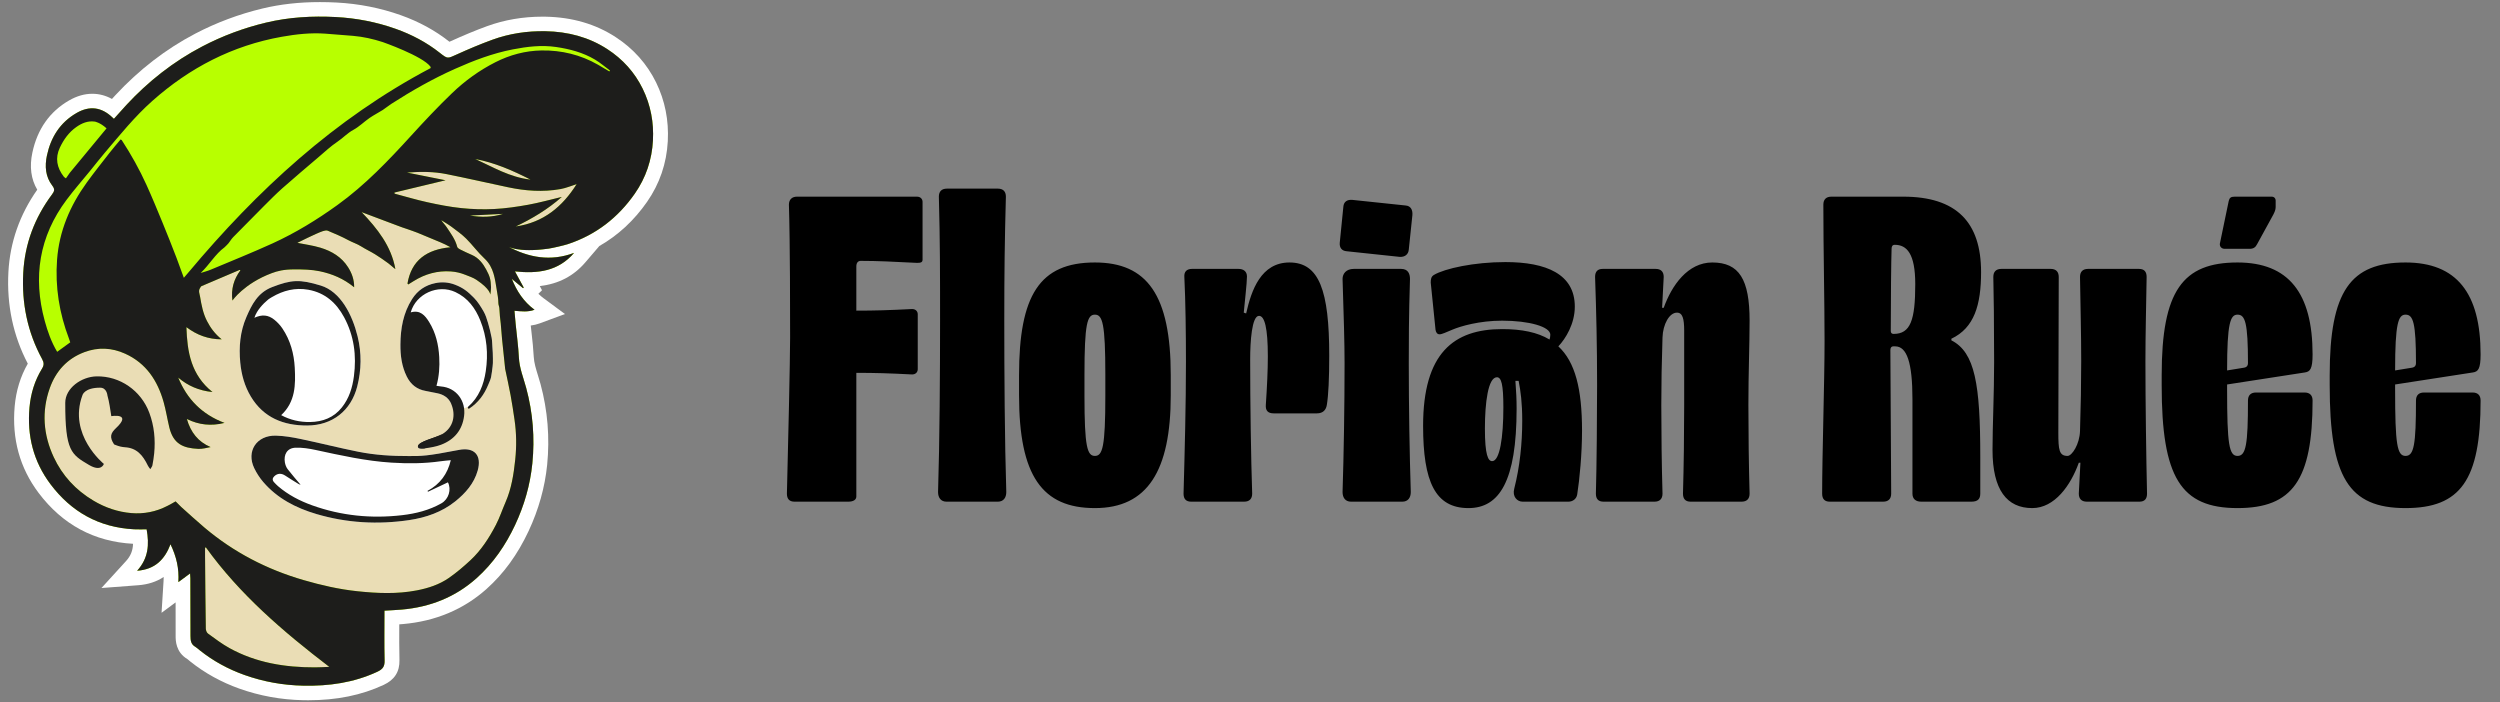
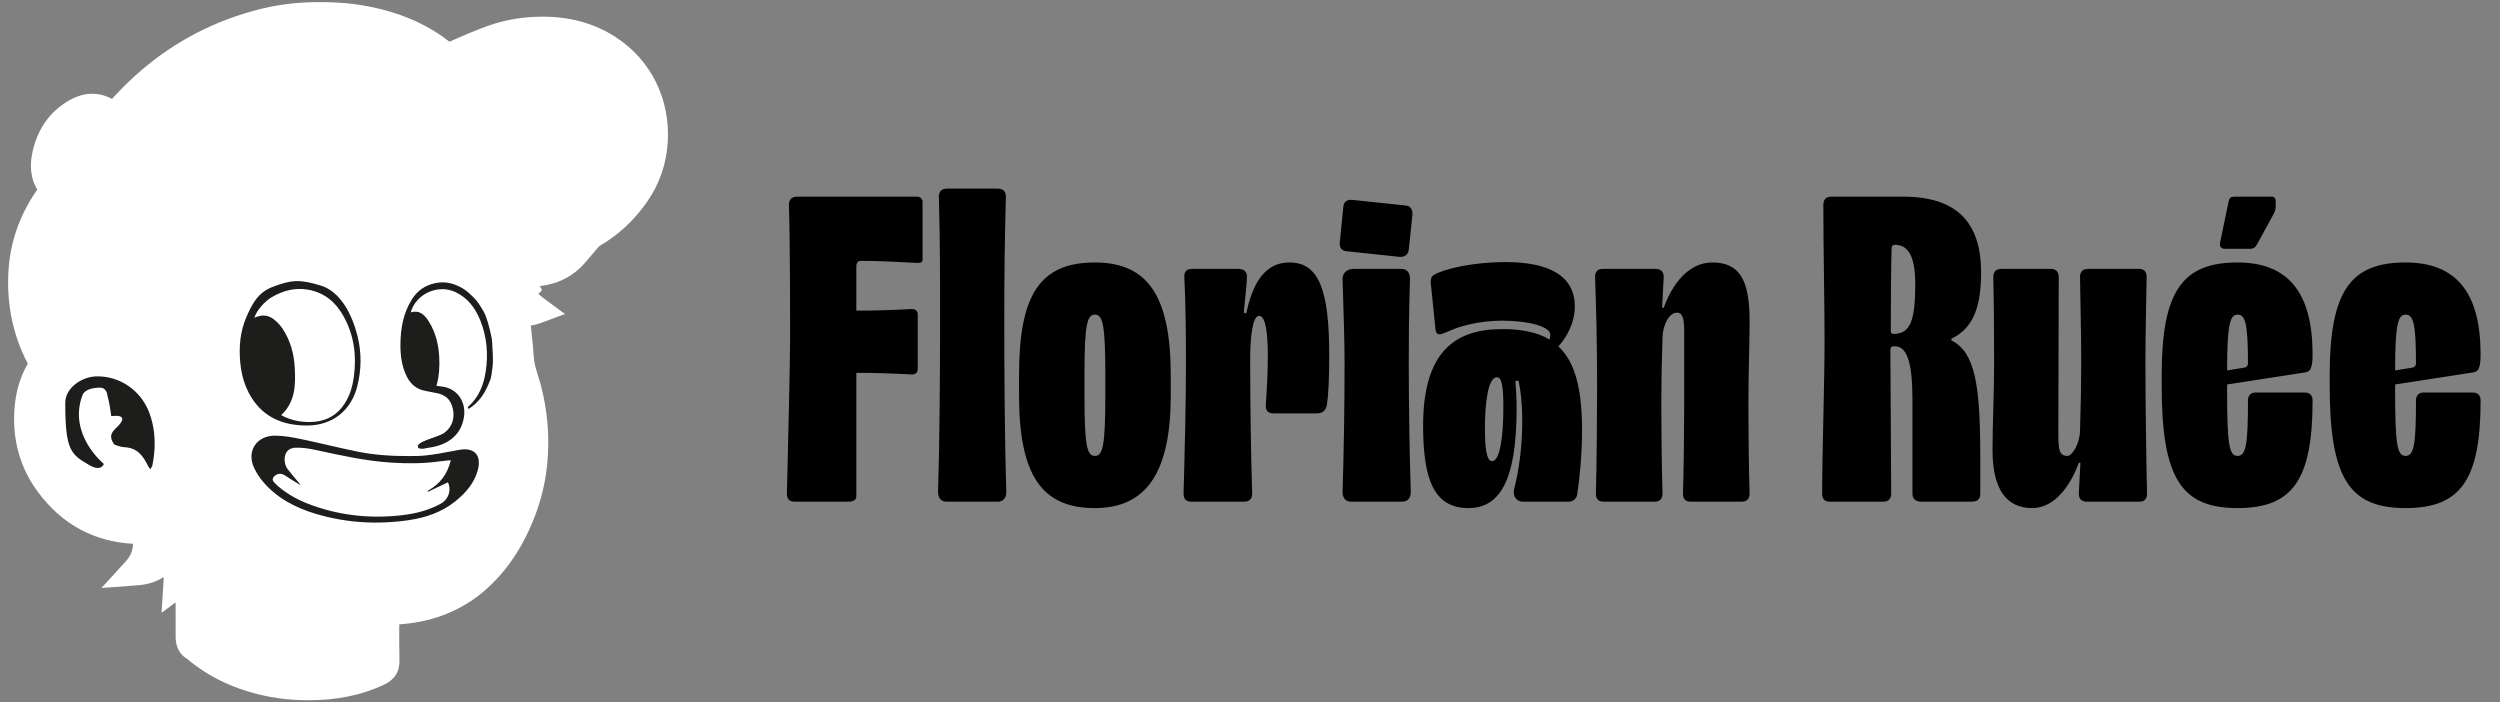
<svg xmlns="http://www.w3.org/2000/svg" width="299" height="84" viewBox="0 0 299 84" fill="none">
  <rect x="0" y="0" width="299" height="84" fill="#808080" stroke="none" />
  <g clip-path="url(#clip0_24_965)">
    <path d="M79.868 16.89C79.727 19.545 78.892 21.984 77.388 24.142C75.824 26.383 73.912 28.152 71.678 29.427L70.02 31.363C68.608 33.014 66.812 33.953 64.557 34.215L64.826 34.711L64.391 35.135C64.582 35.325 64.786 35.499 65.003 35.66L67.567 37.557L64.56 38.672C64.217 38.799 63.858 38.886 63.478 38.935C63.511 39.233 63.544 39.535 63.577 39.829C63.681 40.755 63.787 41.713 63.836 42.682C63.873 43.389 64.101 44.124 64.342 44.904C64.447 45.241 64.555 45.591 64.652 45.952C65.5 49.088 65.764 52.331 65.44 55.593C65.169 58.283 64.422 60.949 63.218 63.52C61.898 66.331 60.253 68.595 58.186 70.443C55.448 72.888 52.087 74.299 48.197 74.638C48.049 74.65 47.901 74.662 47.754 74.672C47.754 74.702 47.754 74.731 47.753 74.761C47.748 76.204 47.741 77.565 47.776 78.947C47.808 80.338 47.188 81.309 45.882 81.915C43.224 83.149 40.275 83.75 36.868 83.75C36.659 83.75 36.447 83.748 36.236 83.743C33.617 83.69 31.056 83.224 28.622 82.357C26.47 81.589 24.502 80.503 22.773 79.126C22.693 79.062 22.623 79.002 22.562 78.949C22.514 78.909 22.452 78.856 22.423 78.834C21.006 78.001 21.006 76.563 21.006 76.087C21.009 74.747 21.006 73.39 21.002 72.047L19.322 73.291L19.56 69.51C19.571 69.341 19.575 69.174 19.575 69.008C18.719 69.575 17.706 69.904 16.539 69.993L12.134 70.326L15.073 67.103C15.614 66.51 15.883 65.876 15.914 65.037C11.27 64.787 7.468 62.738 4.614 58.948C2.369 55.968 1.408 52.481 1.756 48.588C1.922 46.728 2.449 45.015 3.324 43.492C1.576 40.162 0.795 36.48 1.005 32.542C1.194 28.985 2.354 25.672 4.455 22.688C3.706 21.425 3.51 19.932 3.874 18.24C4.472 15.439 5.95 13.344 8.264 12.012C9.18 11.484 10.111 11.216 11.033 11.216C11.858 11.216 12.646 11.424 13.39 11.835C13.525 11.687 13.66 11.538 13.796 11.391C16.634 8.334 19.848 5.857 23.347 4.026C25.874 2.705 28.574 1.695 31.371 1.022C33.537 0.502 35.79 0.25 38.258 0.25C38.906 0.25 39.58 0.267 40.26 0.303C42.927 0.443 45.515 0.955 47.953 1.824C50.11 2.591 52.046 3.646 53.706 4.958C53.722 4.969 53.737 4.981 53.754 4.994L53.845 4.953C55.467 4.217 56.909 3.62 58.25 3.13C60.317 2.376 62.544 1.993 64.869 1.993C65.008 1.993 65.149 1.995 65.29 1.997C68.434 2.059 71.239 2.878 73.626 4.433C75.755 5.818 77.386 7.648 78.473 9.868C79.531 12.034 80.001 14.396 79.868 16.89Z" fill="white" />
-     <path d="M76.867 10.618C75.905 8.651 74.48 7.077 72.64 5.88C70.413 4.429 67.919 3.787 65.254 3.735C63.061 3.693 60.923 4.01 58.873 4.759C57.423 5.288 55.998 5.892 54.594 6.529C53.517 7.018 53.541 7.063 52.587 6.309C51.008 5.062 49.239 4.132 47.344 3.457C45.03 2.632 42.631 2.169 40.164 2.039C37.343 1.892 34.555 2.048 31.794 2.711C29.13 3.351 26.6 4.297 24.186 5.559C20.734 7.365 17.738 9.732 15.113 12.559C14.614 13.098 14.129 13.65 13.624 14.212C13.547 14.141 13.498 14.097 13.45 14.051C12.157 12.813 10.725 12.611 9.167 13.509C7.176 14.655 6.077 16.431 5.615 18.595C5.341 19.87 5.43 21.137 6.265 22.215C6.594 22.64 6.499 22.886 6.226 23.251C4.143 26.047 2.966 29.156 2.782 32.632C2.587 36.279 3.285 39.724 5.041 42.949C5.274 43.378 5.28 43.678 5.028 44.087C4.148 45.516 3.676 47.081 3.528 48.739C3.227 52.097 3.989 55.187 6.046 57.918C8.524 61.209 11.824 63.085 16.045 63.303C16.538 63.329 17.033 63.306 17.538 63.306C17.866 65.107 17.759 66.77 16.401 68.26C18.541 68.098 19.693 66.924 20.392 65.094C21.096 66.553 21.439 67.98 21.335 69.618C21.846 69.24 22.268 68.928 22.733 68.584C22.747 68.797 22.768 68.982 22.77 69.166C22.778 71.474 22.788 73.782 22.785 76.09C22.785 76.6 22.843 77.056 23.348 77.35C23.547 77.466 23.716 77.634 23.897 77.779C25.503 79.058 27.289 80.031 29.232 80.724C31.504 81.534 33.852 81.956 36.272 82.005C39.342 82.069 42.304 81.652 45.118 80.345C45.804 80.027 46.013 79.692 45.996 78.987C45.947 77.021 45.98 75.052 45.98 73.034C46.687 72.991 47.364 72.965 48.039 72.906C51.438 72.611 54.449 71.425 56.985 69.16C58.994 67.364 60.471 65.2 61.6 62.795C62.7 60.449 63.41 57.999 63.668 55.423C63.973 52.369 63.734 49.363 62.932 46.396C62.608 45.197 62.125 44.041 62.059 42.77C61.991 41.43 61.805 40.096 61.672 38.76C61.62 38.239 61.578 37.718 61.529 37.171C62.359 37.235 63.128 37.343 63.928 37.046C62.611 36.072 61.797 34.808 61.212 33.35C61.679 33.738 62.118 34.102 62.556 34.466C62.583 34.441 62.61 34.416 62.636 34.39C62.291 33.754 61.945 33.118 61.586 32.457C64.324 32.759 66.79 32.428 68.656 30.248C65.903 31.279 63.323 30.835 60.831 29.522C61.251 29.717 62.606 30.164 65.616 29.735C66.08 29.668 67.477 29.342 67.918 29.197C71.289 28.083 73.926 26.017 75.918 23.163C77.252 21.25 77.968 19.117 78.091 16.8C78.206 14.641 77.825 12.579 76.867 10.618Z" fill="#EADDB5" />
    <path d="M60.688 29.445C60.704 29.456 60.75 29.484 60.83 29.521C60.782 29.496 60.734 29.471 60.688 29.445Z" fill="white" />
-     <path d="M42.722 46.234C41.984 49.102 39.768 50.88 36.745 50.892C33.902 50.903 31.525 49.951 30.013 47.446C29.252 46.184 28.872 44.801 28.735 43.352C28.559 41.488 28.717 39.655 29.47 37.92C30.117 36.432 30.822 35.004 32.547 34.338C34.874 33.438 35.858 33.392 38.353 34.149C40.736 34.871 42.135 37.646 42.77 40.235C43.258 42.225 43.236 44.235 42.722 46.234Z" fill="white" />
    <path d="M57.131 56.281C56.699 57.822 55.677 58.981 54.445 59.968C52.842 61.25 50.949 61.905 48.932 62.204C45.188 62.758 41.478 62.552 37.846 61.478C35.389 60.752 33.166 59.606 31.485 57.646C31.061 57.153 30.698 56.588 30.414 56.007C29.429 53.983 30.683 52.051 32.981 52.103C33.984 52.125 34.995 52.301 35.98 52.506C38.273 52.984 40.543 53.566 42.839 54.025C44.84 54.425 46.872 54.553 48.921 54.542C50.422 54.536 50.917 54.583 54.876 53.812C56.763 53.445 57.639 54.473 57.131 56.281Z" fill="white" />
    <path d="M50.786 53.623C50.515 53.666 49.992 53.756 49.983 53.411C50.011 53.579 50.519 53.649 50.786 53.623Z" fill="white" />
-     <path d="M49.981 53.393C49.993 52.946 51.176 52.592 52.09 52.263C51.181 52.592 50.006 52.946 49.981 53.393Z" fill="white" />
    <path d="M58.92 43.785C58.861 44.227 58.826 44.673 58.731 45.108C58.666 45.411 58.526 45.7 58.407 45.99C57.932 47.155 57.126 47.905 56.052 48.607C56.016 48.63 55.98 48.652 55.943 48.67C55.625 48.833 55.247 48.844 54.92 48.7L53.957 48.274C53.659 47.581 53.064 47.185 52.309 47.031C51.848 46.937 51.389 46.839 50.925 46.758C49.855 46.572 49.123 45.975 48.654 45.032C48.049 43.817 47.883 42.514 47.894 41.191C47.911 39.281 48.229 37.435 49.285 35.774C49.943 34.74 50.872 34.1 52.094 33.855C52.89 33.695 53.676 33.762 54.414 34.046C55.39 34.422 55.936 34.85 56.699 35.63C57.157 36.099 57.504 36.668 57.831 37.229C58.079 37.655 58.228 38.144 58.369 38.618C58.545 39.206 58.688 39.805 58.804 40.407C58.874 40.765 58.863 41.138 58.894 41.504C58.933 41.968 58.953 42.433 58.954 42.899C58.955 43.379 58.96 43.489 58.922 43.785H58.92Z" fill="white" />
-     <path d="M76.867 10.618C75.905 8.651 74.48 7.077 72.64 5.88C70.413 4.43 67.919 3.787 65.254 3.735C63.061 3.693 60.923 4.01 58.873 4.759C57.423 5.288 55.998 5.892 54.594 6.53C53.517 7.019 53.541 7.063 52.587 6.309C51.008 5.062 49.239 4.132 47.344 3.457C45.03 2.633 42.631 2.169 40.164 2.039C37.343 1.892 34.555 2.048 31.794 2.711C29.13 3.351 26.6 4.297 24.186 5.559C20.734 7.365 17.738 9.732 15.113 12.559C14.614 13.098 14.129 13.65 13.624 14.212C13.547 14.141 13.498 14.097 13.45 14.051C12.157 12.814 10.725 12.611 9.167 13.509C7.176 14.655 6.077 16.431 5.615 18.596C5.341 19.87 5.43 21.137 6.265 22.215C6.594 22.64 6.499 22.886 6.226 23.251C4.143 26.047 2.966 29.156 2.782 32.632C2.587 36.279 3.285 39.724 5.041 42.949C5.274 43.378 5.28 43.678 5.028 44.088C4.148 45.516 3.676 47.081 3.528 48.739C3.227 52.097 3.989 55.187 6.046 57.918C8.524 61.209 11.824 63.085 16.045 63.303C16.538 63.329 17.033 63.307 17.538 63.307C17.866 65.107 17.759 66.77 16.401 68.26C18.541 68.098 19.693 66.924 20.392 65.094C21.096 66.553 21.439 67.981 21.335 69.618C21.846 69.24 22.268 68.928 22.733 68.585C22.747 68.797 22.768 68.982 22.77 69.166C22.778 71.474 22.788 73.782 22.785 76.09C22.785 76.6 22.843 77.056 23.348 77.35C23.547 77.466 23.716 77.635 23.897 77.779C25.503 79.058 27.289 80.031 29.232 80.724C31.504 81.534 33.852 81.956 36.272 82.005C39.342 82.069 42.304 81.652 45.118 80.345C45.804 80.027 46.013 79.692 45.996 78.987C45.947 77.021 45.98 75.052 45.98 73.035C46.687 72.991 47.364 72.965 48.039 72.906C51.438 72.611 54.449 71.425 56.985 69.16C58.994 67.365 60.471 65.2 61.6 62.795C62.7 60.449 63.41 57.999 63.668 55.423C63.973 52.37 63.734 49.363 62.932 46.396C62.608 45.197 62.125 44.041 62.059 42.77C61.991 41.43 61.805 40.096 61.672 38.76C61.62 38.239 61.578 37.718 61.529 37.171C62.359 37.236 63.128 37.343 63.928 37.046C62.611 36.072 61.797 34.808 61.212 33.35C61.679 33.738 62.118 34.102 62.556 34.466C62.583 34.441 62.61 34.416 62.636 34.39C62.291 33.755 61.945 33.118 61.586 32.457C64.324 32.759 66.79 32.428 68.656 30.249C65.903 31.279 63.323 30.835 60.831 29.522C61.251 29.717 62.606 30.164 65.616 29.735C66.08 29.669 67.477 29.343 67.918 29.197C71.289 28.083 73.926 26.017 75.918 23.163C77.252 21.25 77.968 19.117 78.091 16.8C78.206 14.641 77.825 12.579 76.867 10.618ZM63.448 21.481C60.951 21.199 58.948 19.972 56.841 19.017C59.156 19.451 61.275 20.373 63.448 21.481ZM37.671 79.817C34.076 79.827 30.607 79.262 27.436 77.508C26.535 77.01 25.71 76.377 24.875 75.773C24.722 75.662 24.619 75.39 24.615 75.19C24.572 72.307 24.55 69.424 24.524 66.541C24.521 66.197 24.523 65.852 24.523 65.508C24.556 65.494 24.59 65.48 24.623 65.466C28.66 71.078 33.857 75.537 39.382 79.757C38.796 79.778 38.233 79.816 37.671 79.817ZM61.065 47.261C61.245 48.233 61.392 49.212 61.536 50.19C61.77 51.785 61.79 53.391 61.62 54.988C61.435 56.718 61.172 58.439 60.463 60.062C60.067 60.969 59.758 61.918 59.301 62.794C58.493 64.338 57.552 65.812 56.253 67.015C55.443 67.767 54.591 68.493 53.68 69.126C52.543 69.914 51.225 70.344 49.858 70.61C47.487 71.069 45.108 70.963 42.725 70.71C40.539 70.478 38.411 69.989 36.31 69.379C31.907 68.102 27.936 66.039 24.457 63.101C23.512 62.304 22.606 61.463 21.68 60.639L21.002 59.965C20.303 60.366 20.436 60.29 20.013 60.508C18.661 61.208 17.205 61.492 15.699 61.365C14.085 61.228 12.578 60.71 11.182 59.88C9.05 58.613 7.453 56.877 6.425 54.673C5.177 51.991 4.96 49.208 5.957 46.41C6.671 44.408 8.013 42.897 10.089 42.117C11.734 41.498 13.383 41.581 14.971 42.303C17.505 43.453 18.848 45.546 19.567 48.077C19.85 49.074 20.006 50.105 20.25 51.114C20.73 53.103 21.902 53.598 23.713 53.685C24.194 53.708 24.682 53.573 25.188 53.471C23.684 52.834 22.815 51.707 22.348 50.113C23.807 50.825 25.249 50.98 26.85 50.58C24.134 49.551 22.359 47.716 21.319 45.167C22.468 46.137 23.776 46.721 25.412 46.887C22.854 44.837 22.393 42.12 22.294 39.129C23.578 40.087 24.902 40.577 26.514 40.585C25.709 39.941 25.179 39.215 24.759 38.402C24.282 37.48 24.095 36.483 23.929 35.479C23.875 35.142 23.699 34.801 23.917 34.462C23.975 34.372 24.036 34.23 24.115 34.216L28.655 32.282C28.669 32.276 28.701 32.303 28.755 32.328C27.956 33.401 27.616 34.582 27.797 35.945C27.797 35.945 29.18 33.917 32.499 32.669C33.184 32.412 33.926 32.219 35.184 32.219C36.228 32.219 37.229 32.233 38.23 32.44C39.728 32.751 41.108 33.331 42.358 34.358C42.363 33.435 42.083 32.682 41.636 31.972C40.861 30.742 39.679 30.034 38.319 29.623C37.4 29.347 36.434 29.222 35.564 29.044C35.564 29.044 37.812 27.909 38.608 27.645C38.798 27.582 39.04 27.525 39.203 27.593C40.039 27.944 40.877 28.301 41.672 28.73C42.172 29 42.72 29.164 43.202 29.473C43.738 29.815 44.324 30.081 44.864 30.416C45.413 30.755 45.941 31.124 46.459 31.505C46.743 31.713 46.988 31.972 47.287 32.184C46.799 29.43 45.132 27.341 43.254 25.372L47.485 26.964C47.891 27.139 48.311 27.256 48.722 27.403C49.126 27.548 49.534 27.679 49.931 27.839C50.842 28.208 51.747 28.589 52.652 28.97C53.065 29.145 53.472 29.335 53.875 29.57C51.048 29.832 49.209 31.12 48.735 33.906C48.766 33.944 48.796 33.982 48.827 34.02C49.053 33.88 49.277 33.74 49.503 33.6C50.854 32.763 52.326 32.351 53.925 32.464C54.509 32.505 55.075 32.633 55.641 32.86C56.099 33.044 56.582 33.199 56.987 33.47C58.678 34.601 58.63 35.23 58.63 35.23C58.689 35.12 58.727 34.427 58.725 34.355C58.695 33.398 58.584 33.046 58.14 32.221C57.765 31.523 57.24 30.83 56.419 30.481C55.943 30.278 55.475 30.055 55.013 29.823C54.882 29.756 54.714 29.642 54.683 29.521C54.461 28.642 53.92 27.93 53.433 27.192C53.24 26.897 52.977 26.646 52.776 26.331C53.196 26.599 53.633 26.845 54.029 27.142C54.625 27.588 55.238 28.026 55.761 28.545C56.522 29.303 57.156 30.188 57.942 30.917C59.085 31.975 59.188 33.367 59.422 34.731C59.509 35.236 59.603 35.747 59.605 36.254C59.608 36.487 59.72 36.672 59.725 36.888C59.734 37.193 59.76 37.497 59.788 37.8C59.814 38.097 59.861 38.392 59.888 38.687C59.943 39.315 59.987 39.944 60.047 40.572L60.418 44.12C60.635 45.167 60.871 46.211 61.065 47.261ZM56.204 25.779C57.522 25.713 58.84 25.646 60.158 25.58C58.86 25.995 57.538 25.994 56.204 25.779ZM60.703 29.454C60.744 29.477 60.786 29.498 60.828 29.521C60.767 29.492 60.726 29.47 60.703 29.454ZM61.696 27.083C63.649 26.149 65.494 25.054 67.198 23.549C65.791 23.883 64.498 24.247 63.182 24.486C61.84 24.729 60.479 24.927 59.118 24.998C57.806 25.066 56.477 25.024 55.17 24.888C53.808 24.747 52.455 24.481 51.116 24.187C49.795 23.898 48.498 23.507 47.189 23.161C47.186 23.116 47.183 23.072 47.178 23.027C49.194 22.544 51.209 22.06 53.289 21.56C51.777 21.258 50.283 20.961 48.677 20.64C50.344 20.509 51.892 20.52 53.416 20.826C55.874 21.319 58.318 21.878 60.771 22.398C62.846 22.838 64.941 22.989 67.043 22.612C67.689 22.496 68.306 22.23 68.966 22.023C67.278 24.703 65.013 26.609 61.696 27.083Z" fill="#B8FF00" />
-     <path d="M65.616 29.735C66.08 29.669 67.477 29.343 67.918 29.197C71.289 28.083 73.926 26.017 75.918 23.163C77.252 21.25 77.968 19.117 78.091 16.8C78.206 14.641 77.825 12.579 76.867 10.618C75.905 8.651 74.48 7.077 72.64 5.88C70.413 4.43 67.919 3.787 65.254 3.735C63.061 3.693 60.923 4.01 58.873 4.759C57.423 5.288 55.998 5.892 54.594 6.53C53.517 7.019 53.541 7.063 52.587 6.309C51.008 5.062 49.239 4.132 47.344 3.457C45.03 2.633 42.631 2.169 40.164 2.039C37.343 1.892 34.555 2.048 31.794 2.711C29.13 3.351 26.6 4.297 24.186 5.559C20.734 7.365 17.738 9.732 15.113 12.559C14.614 13.098 14.129 13.65 13.624 14.212C13.547 14.141 13.498 14.097 13.45 14.051C12.157 12.814 10.725 12.611 9.167 13.509C7.176 14.655 6.077 16.431 5.615 18.596C5.341 19.87 5.43 21.137 6.265 22.215C6.594 22.64 6.499 22.886 6.226 23.251C4.143 26.047 2.966 29.156 2.782 32.632C2.587 36.279 3.285 39.724 5.041 42.949C5.274 43.378 5.28 43.678 5.028 44.088C4.148 45.516 3.676 47.081 3.528 48.739C3.227 52.097 3.989 55.187 6.046 57.918C8.524 61.209 11.824 63.085 16.045 63.303C16.538 63.329 17.033 63.307 17.538 63.307C17.866 65.107 17.759 66.77 16.401 68.26C18.541 68.098 19.693 66.924 20.392 65.094C21.096 66.553 21.439 67.981 21.335 69.618C21.846 69.24 22.268 68.928 22.733 68.585C22.747 68.797 22.768 68.982 22.77 69.166C22.778 71.474 22.788 73.782 22.785 76.09C22.785 76.6 22.843 77.056 23.348 77.35C23.547 77.466 23.716 77.635 23.897 77.779C25.503 79.058 27.289 80.031 29.232 80.724C31.504 81.534 33.852 81.956 36.272 82.005C39.342 82.069 42.304 81.652 45.118 80.345C45.804 80.027 46.013 79.692 45.996 78.987C45.947 77.021 45.98 75.052 45.98 73.035C46.687 72.991 47.364 72.965 48.039 72.906C51.438 72.611 54.449 71.425 56.985 69.16C58.994 67.365 60.471 65.2 61.6 62.795C62.7 60.449 63.41 57.999 63.668 55.423C63.973 52.37 63.734 49.363 62.932 46.396C62.608 45.197 62.125 44.041 62.059 42.77C61.991 41.43 61.805 40.096 61.672 38.76C61.62 38.239 61.578 37.718 61.529 37.171C62.359 37.236 63.128 37.343 63.928 37.046C62.611 36.072 61.797 34.808 61.212 33.35C61.679 33.738 62.118 34.102 62.556 34.466C62.583 34.441 62.61 34.416 62.636 34.39C62.291 33.755 61.945 33.118 61.586 32.457C64.324 32.759 66.79 32.428 68.656 30.249C65.847 31.299 63.219 30.817 60.678 29.44C60.678 29.44 61.857 30.27 65.616 29.735ZM7.161 17.652C7.617 16.69 8.23 15.822 9.131 15.19C9.79 14.728 10.5 14.427 11.335 14.542C11.335 14.542 11.95 14.629 12.743 15.351L8.343 20.674C8.254 20.803 8.078 21.055 7.886 21.331C7.796 21.263 7.696 21.214 7.635 21.136C6.797 20.064 6.573 18.894 7.161 17.652ZM51.48 7.969C51.514 8.016 51.499 8.083 51.509 8.14C40.021 14.201 30.757 22.77 22.549 32.57L21.987 33.225L21.123 30.87C20.573 29.441 20.012 28.015 19.427 26.599C18.808 25.097 18.19 23.593 17.518 22.112C16.677 20.26 15.685 18.483 14.569 16.771C14.55 16.741 14.503 16.726 14.424 16.676C13.976 17.218 13.512 17.751 13.077 18.309C12.167 19.477 11.243 20.638 10.376 21.837C8.375 24.605 7.081 27.635 6.825 31.055C6.583 34.305 7.087 37.439 8.243 40.484C8.3 40.634 8.348 40.788 8.401 40.944C7.874 41.326 7.365 41.695 6.837 42.078C6.142 40.909 5.699 39.658 5.349 38.375C3.925 33.147 4.675 28.283 7.976 23.879C8.863 22.695 9.845 21.578 10.781 20.428C11.363 19.715 11.925 18.985 12.523 18.282C14.344 16.137 16.109 13.942 18.23 12.06C22.674 8.115 27.785 5.446 33.722 4.394C35.43 4.091 37.158 3.9 38.903 4.025C40.014 4.104 41.126 4.194 42.237 4.289C43.448 4.394 44.63 4.66 45.779 5.034C45.779 5.034 50.533 6.696 51.48 7.969ZM37.671 79.817C34.076 79.827 30.607 79.262 27.436 77.508C26.535 77.01 25.71 76.377 24.875 75.773C24.722 75.662 24.619 75.39 24.615 75.19C24.572 72.307 24.55 69.424 24.524 66.541C24.521 66.197 24.523 65.852 24.523 65.508C24.556 65.494 24.59 65.48 24.623 65.466C28.66 71.078 33.857 75.537 39.382 79.757C38.796 79.778 38.233 79.816 37.671 79.817ZM38.608 27.645C38.798 27.582 39.04 27.525 39.203 27.593C40.039 27.944 40.877 28.301 41.672 28.73C42.172 29 42.72 29.164 43.202 29.473C43.738 29.815 44.324 30.081 44.864 30.416C45.413 30.755 45.941 31.124 46.459 31.505C46.743 31.713 46.988 31.972 47.287 32.184C46.799 29.43 45.132 27.341 43.254 25.372L47.485 26.964C47.891 27.139 48.311 27.256 48.722 27.403C49.126 27.548 49.534 27.679 49.931 27.839C50.842 28.208 51.747 28.589 52.652 28.97C53.065 29.145 53.472 29.335 53.875 29.57C51.048 29.832 49.209 31.12 48.735 33.906C48.766 33.944 48.796 33.982 48.827 34.02C49.053 33.88 49.277 33.74 49.503 33.6C50.854 32.763 52.326 32.351 53.925 32.464C54.509 32.505 55.075 32.633 55.641 32.86C56.099 33.044 56.582 33.199 56.987 33.47C58.678 34.601 58.63 35.23 58.63 35.23C58.689 35.12 58.727 34.427 58.725 34.355C58.695 33.398 58.584 33.046 58.14 32.221C57.765 31.523 57.24 30.83 56.419 30.481C55.943 30.278 55.475 30.055 55.013 29.823C54.882 29.756 54.714 29.642 54.683 29.521C54.461 28.642 53.92 27.93 53.433 27.192C53.24 26.897 52.977 26.646 52.776 26.331C53.196 26.599 53.633 26.845 54.029 27.142C54.625 27.588 55.238 28.026 55.761 28.545C56.522 29.303 57.156 30.188 57.942 30.917C59.085 31.975 59.188 33.367 59.422 34.731C59.509 35.236 59.603 35.747 59.605 36.254C59.608 36.487 59.72 36.672 59.725 36.888C59.734 37.193 59.76 37.497 59.788 37.8C59.814 38.097 59.861 38.392 59.888 38.687C59.943 39.315 59.987 39.944 60.047 40.572L60.418 44.12C60.635 45.167 60.871 46.211 61.065 47.261C61.245 48.233 61.392 49.212 61.536 50.19C61.77 51.785 61.79 53.391 61.62 54.988C61.435 56.718 61.172 58.439 60.463 60.062C60.067 60.969 59.758 61.918 59.301 62.794C58.493 64.338 57.552 65.812 56.253 67.015C55.443 67.767 54.591 68.493 53.68 69.126C52.543 69.914 51.225 70.344 49.858 70.61C47.487 71.069 45.108 70.963 42.725 70.71C40.539 70.478 38.411 69.989 36.31 69.379C31.907 68.102 27.936 66.039 24.457 63.101C23.512 62.304 22.606 61.463 21.68 60.639L21.002 59.965C20.303 60.366 20.436 60.29 20.013 60.508C18.661 61.208 17.205 61.492 15.699 61.365C14.085 61.228 12.578 60.71 11.182 59.88C9.05 58.613 7.453 56.877 6.425 54.673C5.177 51.991 4.96 49.208 5.957 46.41C6.671 44.408 8.013 42.897 10.089 42.117C11.734 41.498 13.383 41.581 14.971 42.303C17.505 43.453 18.848 45.546 19.567 48.077C19.85 49.074 20.006 50.105 20.25 51.114C20.73 53.103 21.902 53.598 23.713 53.685C24.194 53.708 24.682 53.573 25.188 53.471C23.684 52.834 22.815 51.707 22.348 50.113C23.807 50.825 25.249 50.98 26.85 50.58C24.134 49.551 22.359 47.716 21.319 45.167C22.468 46.137 23.776 46.721 25.412 46.887C22.854 44.837 22.393 42.12 22.294 39.129C23.578 40.087 24.902 40.577 26.514 40.585C25.709 39.941 25.179 39.215 24.759 38.402C24.282 37.48 24.095 36.483 23.929 35.479C23.875 35.142 23.699 34.801 23.917 34.462C23.975 34.372 24.036 34.23 24.115 34.216L28.655 32.282C28.669 32.276 28.701 32.303 28.755 32.328C27.956 33.401 27.616 34.582 27.797 35.945C27.797 35.945 29.18 33.917 32.499 32.669C33.184 32.412 33.925 32.219 35.184 32.219C36.228 32.219 37.229 32.233 38.23 32.44C39.728 32.751 41.108 33.331 42.358 34.358C42.363 33.435 42.083 32.682 41.636 31.972C40.861 30.742 39.679 30.034 38.319 29.623C37.4 29.347 36.434 29.222 35.564 29.044C35.564 29.044 37.811 27.909 38.608 27.645ZM56.204 25.779C57.522 25.713 58.84 25.646 60.158 25.58C58.86 25.995 57.538 25.994 56.204 25.779ZM61.696 27.083C63.649 26.149 65.494 25.054 67.198 23.549C65.791 23.883 64.498 24.247 63.182 24.486C61.84 24.729 60.479 24.927 59.118 24.998C57.806 25.066 56.477 25.024 55.17 24.888C53.808 24.747 52.455 24.481 51.116 24.187C49.795 23.898 48.498 23.507 47.189 23.161C47.186 23.116 47.183 23.072 47.178 23.027C49.194 22.544 51.209 22.06 53.289 21.56C51.777 21.258 50.283 20.961 48.677 20.64C50.344 20.509 51.892 20.52 53.416 20.826C55.874 21.319 58.318 21.878 60.771 22.398C62.846 22.838 64.941 22.989 67.043 22.612C67.689 22.496 68.306 22.23 68.966 22.023C67.278 24.703 65.013 26.609 61.696 27.083ZM56.841 19.017C59.156 19.451 61.275 20.373 63.448 21.481C60.951 21.199 58.948 19.972 56.841 19.017ZM38.096 18.794C38.837 18.163 39.55 17.49 40.357 16.95C41.016 16.509 41.544 15.92 42.259 15.533C42.96 15.154 43.539 14.565 44.201 14.107C44.702 13.76 45.257 13.485 45.774 13.156C46.123 12.933 46.437 12.657 46.786 12.433C49.23 10.86 51.753 9.426 54.417 8.236C56.646 7.241 58.922 6.374 61.331 5.907C63.034 5.577 64.752 5.365 66.499 5.62C68.142 5.861 69.725 6.278 71.152 7.123C71.791 7.501 72.357 7.995 72.957 8.437C72.93 8.472 72.903 8.508 72.878 8.544C72.428 8.278 71.983 8.006 71.53 7.746C69.442 6.55 67.165 5.997 64.766 6.035C62.831 6.066 60.986 6.562 59.255 7.439C57.331 8.414 55.602 9.667 54.068 11.139C52.368 12.772 50.753 14.493 49.166 16.234C46.449 19.215 43.672 22.13 40.37 24.51C37.92 26.277 35.342 27.858 32.581 29.117C30.156 30.22 27.678 31.216 25.219 32.247C24.828 32.412 24.408 32.515 24.003 32.648C25.048 31.653 25.762 30.371 26.851 29.582C27.064 29.367 27.209 29.243 27.328 29.096C27.523 28.857 27.675 28.581 27.889 28.363C29.109 27.113 30.337 25.871 31.573 24.637C32.289 23.921 33.003 23.2 33.759 22.524C34.825 21.571 37.008 19.722 38.096 18.794Z" fill="#1D1D1B" />
    <path d="M38.352 34.149C40.735 34.871 42.135 37.646 42.769 40.235C43.257 42.225 43.235 44.235 42.721 46.234C41.983 49.103 39.767 50.88 36.744 50.891C33.901 50.902 31.524 49.95 30.012 47.445C29.251 46.183 28.871 44.8 28.734 43.351C28.559 41.487 28.715 39.654 29.469 37.92C30.116 36.431 30.821 35.004 32.545 34.338C34.872 33.438 35.856 33.393 38.351 34.149H38.352ZM30.425 38.006C31.332 37.593 32.063 37.643 32.8 38.232C33.171 38.527 33.509 38.889 33.772 39.279C34.73 40.698 35.163 42.304 35.252 43.972C35.361 46.015 35.338 48.062 33.629 49.651C34.709 50.237 35.865 50.491 37.077 50.474C38.611 50.452 39.928 49.944 40.894 48.722C41.76 47.625 42.15 46.357 42.328 45.002C42.654 42.528 42.35 40.153 41.149 37.931C40.228 36.225 38.877 35.008 36.864 34.65C35.305 34.372 33.874 34.744 32.538 35.525C32.486 35.556 32.092 35.773 31.922 35.96C31.588 36.23 30.704 37.082 30.425 38.008V38.006Z" fill="#1D1D1B" />
    <path d="M54.876 53.812C56.762 53.445 57.639 54.473 57.131 56.281C56.697 57.822 55.676 58.981 54.444 59.968C52.841 61.25 50.948 61.905 48.931 62.204C45.186 62.758 41.477 62.55 37.844 61.478C35.387 60.752 33.165 59.606 31.483 57.646C31.059 57.153 30.696 56.588 30.413 56.007C29.427 53.984 30.681 52.051 32.98 52.103C33.983 52.126 34.994 52.301 35.979 52.508C38.272 52.986 40.541 53.567 42.837 54.026C44.837 54.426 46.87 54.554 48.92 54.544C50.421 54.537 50.916 54.584 54.875 53.813L54.876 53.812ZM35.946 57.973C35.931 57.968 35.812 57.947 35.716 57.889C35.176 57.558 34.636 57.228 34.108 56.879C33.657 56.583 33.203 56.59 32.817 56.95C32.574 57.175 32.545 57.427 32.781 57.679C32.931 57.839 33.081 57.999 33.247 58.143C34.452 59.179 35.845 59.904 37.342 60.441C40.823 61.689 44.414 62.043 48.085 61.617C49.734 61.426 51.333 61.024 52.789 60.199C53.665 59.703 54.015 58.541 53.572 57.687C52.778 58.061 51.984 58.436 51.191 58.811C51.169 58.778 51.147 58.746 51.126 58.712C52.627 57.911 53.526 56.684 53.916 55.039C53.48 55.083 53.085 55.111 52.694 55.167C50.748 55.446 48.793 55.454 46.835 55.332C43.748 55.14 40.749 54.463 37.741 53.813C36.964 53.646 36.152 53.52 35.362 53.545C34.308 53.578 33.92 54.394 34.069 55.289C34.117 55.576 34.228 55.882 34.404 56.111C34.906 56.766 35.456 57.386 35.949 57.972L35.946 57.973Z" fill="#1D1D1B" />
    <path d="M56.092 48.883C57.193 48.172 57.922 47.174 58.405 45.99C58.524 45.7 58.664 45.411 58.73 45.108C58.824 44.673 58.86 44.227 58.919 43.785C58.958 43.489 58.952 43.379 58.951 42.899C58.95 42.419 58.929 41.962 58.89 41.494C58.86 41.132 58.87 40.763 58.801 40.408C58.684 39.806 58.542 39.208 58.366 38.62C58.225 38.145 58.076 37.656 57.828 37.23C57.501 36.67 57.154 36.1 56.696 35.631C55.933 34.85 55.387 34.422 54.411 34.047C53.673 33.763 52.887 33.696 52.091 33.856C50.868 34.101 49.939 34.741 49.282 35.775C48.226 37.437 47.907 39.282 47.891 41.191C47.88 42.516 48.046 43.817 48.651 45.033C49.12 45.976 49.852 46.574 50.922 46.759C51.386 46.84 51.845 46.939 52.306 47.033C53.061 47.186 53.656 47.583 53.955 48.275C54.542 49.634 54.243 51.115 52.898 51.919C52.174 52.351 50.014 52.788 49.981 53.395C49.971 53.583 50.556 53.659 50.819 53.621C51.472 53.527 52.144 53.423 52.754 53.189C54.343 52.58 55.291 51.424 55.505 49.754C55.737 47.949 54.582 46.361 52.731 46.219C52.56 46.206 52.391 46.172 52.202 46.144C52.524 44.983 52.596 43.849 52.532 42.706C52.449 41.224 52.121 39.8 51.326 38.518C50.837 37.729 50.254 37.033 49.121 37.362C49.747 35.137 52.374 33.952 54.465 34.931C55.971 35.636 56.861 36.872 57.45 38.342C58.234 40.295 58.404 42.329 58.099 44.384C57.857 46.018 57.273 47.514 55.995 48.644C55.898 48.73 55.96 48.889 56.091 48.885L56.092 48.883Z" fill="#1D1D1B" />
    <path d="M11.98 46.367C12.778 46.367 12.848 47.296 12.848 47.296C13.075 48.102 13.182 48.942 13.311 49.771C13.311 49.771 15.858 49.35 13.864 51.211C13.223 51.811 13.073 52.287 13.648 53.151L13.861 53.236C14.206 53.374 14.569 53.467 14.942 53.49C16.332 53.574 17.066 54.4 17.699 55.711C17.76 55.839 17.86 55.948 17.976 56.114C18.091 55.913 18.202 55.793 18.227 55.656C18.316 55.181 18.395 54.704 18.441 54.224C18.598 52.572 18.446 50.957 17.863 49.382C16.877 46.719 14.348 44.955 11.544 45.014C9.726 45.053 7.805 46.425 7.804 48.179C7.801 53.945 8.515 54.345 10.64 55.604C12.13 56.487 12.422 55.484 12.422 55.484C12.422 55.484 8.103 52.002 9.858 47.273C9.858 47.273 10.068 46.366 11.979 46.366L11.98 46.367Z" fill="#1D1D1B" />
    <path d="M50.819 53.619C50.556 53.657 49.973 53.775 49.981 53.393C49.996 52.786 52.174 52.35 52.898 51.916" fill="#1D1D1B" />
  </g>
  <path d="M95.026 60C94.402 60 94.114 59.664 94.114 59.04C94.258 53.472 94.498 43.008 94.498 40.368C94.498 37.728 94.498 29.04 94.354 24.48C94.354 23.856 94.738 23.52 95.314 23.52H109.666C110.098 23.52 110.338 23.808 110.338 24.144V31.056C110.338 31.392 110.098 31.44 109.666 31.44C106.786 31.296 104.962 31.2 102.946 31.2C102.61 31.2 102.418 31.44 102.418 31.872V37.152C104.674 37.152 106.258 37.104 109.09 36.96C109.522 36.96 109.762 37.248 109.762 37.584V44.16C109.762 44.496 109.522 44.784 109.09 44.784C106.258 44.64 104.674 44.592 102.418 44.592V59.376C102.418 59.76 102.082 60 101.458 60H95.026ZM113.2 60C112.528 60 112.192 59.52 112.192 58.848C112.384 52.848 112.432 44.448 112.432 38.4C112.432 32.64 112.432 28.896 112.288 23.52C112.288 22.896 112.624 22.56 113.248 22.56H119.344C119.968 22.56 120.304 22.896 120.304 23.52C120.16 28.848 120.112 32.496 120.112 38.4C120.112 44.448 120.16 52.848 120.352 58.848C120.352 59.52 120.016 60 119.344 60H113.2ZM130.95 60.768C124.662 60.768 121.878 56.928 121.878 47.28V44.88C121.878 35.328 124.326 31.392 130.95 31.392C137.19 31.392 140.022 35.28 140.022 44.88V47.28C140.022 56.304 137.238 60.768 130.95 60.768ZM130.95 54.528C131.862 54.528 132.198 53.472 132.198 47.328V44.832C132.198 38.688 131.862 37.632 130.95 37.632C130.038 37.632 129.702 38.688 129.702 44.832V47.328C129.702 53.472 130.038 54.528 130.95 54.528ZM149.521 42.96C149.521 48.336 149.616 54.624 149.76 59.04C149.76 59.664 149.424 60 148.801 60H142.464C141.84 60 141.552 59.664 141.552 59.04C141.696 53.76 141.84 48.48 141.84 43.248C141.84 39.888 141.792 36.048 141.648 33.12C141.6 32.496 141.936 32.16 142.56 32.16H148.128C148.704 32.16 149.137 32.448 149.137 33.072C149.137 33.84 148.848 36.336 148.753 37.392L149.04 37.488C149.664 34.704 150.816 31.392 154.224 31.392C157.776 31.392 158.977 34.752 158.977 42.528C158.977 45.264 158.88 47.28 158.689 48.432C158.593 49.008 158.257 49.44 157.489 49.44H152.353C151.633 49.44 151.345 49.104 151.392 48.432C151.536 46.272 151.633 44.304 151.633 42.624C151.633 39.216 151.249 37.776 150.577 37.776C149.712 37.776 149.521 40.896 149.521 42.96ZM161.05 30.048C160.474 30 160.186 29.616 160.234 29.04L160.666 24.72C160.714 24.144 161.098 23.856 161.722 23.904L168.106 24.576C168.73 24.624 168.97 25.104 168.922 25.728L168.49 29.856C168.442 30.432 168.01 30.768 167.386 30.72L161.05 30.048ZM161.578 60C160.906 60 160.57 59.52 160.57 58.848C160.714 54.384 160.81 48.624 160.81 43.44C160.81 40.992 160.714 37.92 160.57 33.36C160.57 32.736 161.002 32.16 161.914 32.16H167.578C168.394 32.16 168.634 32.736 168.634 33.36C168.49 37.92 168.49 40.992 168.49 43.44C168.49 48.624 168.586 54.384 168.73 58.848C168.73 59.52 168.394 60 167.722 60H161.578ZM175.627 60.768C171.643 60.768 170.203 57.6 170.203 50.928C170.203 42.24 173.851 39.36 179.659 39.36C182.011 39.36 183.883 39.744 185.323 40.608C185.371 40.464 185.419 40.272 185.419 40.032C185.419 39.072 182.875 38.352 179.659 38.352C176.923 38.352 174.667 39.024 173.755 39.408C172.939 39.744 172.459 39.984 172.171 39.984C171.883 39.984 171.739 39.744 171.691 39.456L171.115 33.792C171.115 33.408 171.163 33.072 171.499 32.88C172.795 32.112 176.299 31.344 180.043 31.344C184.939 31.344 188.347 32.784 188.347 36.672C188.347 38.736 187.243 40.512 186.379 41.424C188.395 43.296 189.211 46.512 189.211 51.504C189.211 54.24 188.923 57.312 188.635 59.136C188.539 59.712 188.059 60 187.579 60H182.107C181.435 60 180.859 59.376 181.099 58.464C181.771 55.824 182.059 53.04 182.059 50.304C182.059 48.192 181.867 46.752 181.627 45.552H181.243C181.339 46.848 181.387 47.76 181.387 48.864C181.387 57.552 179.323 60.768 175.627 60.768ZM178.459 55.152C179.371 55.152 179.803 52.32 179.803 48.72C179.803 45.984 179.563 45.12 179.035 45.12C177.979 45.12 177.595 48.144 177.595 51.264C177.595 54.432 177.979 55.152 178.459 55.152ZM198.692 48.432C198.692 51.792 198.74 55.68 198.836 59.04C198.836 59.664 198.5 60 197.876 60H191.78C191.156 60 190.868 59.664 190.868 59.04C190.964 55.776 191.012 49.392 191.012 46.032C191.012 41.28 190.916 37.296 190.772 33.12C190.772 32.496 191.06 32.16 191.684 32.16H198.02C198.644 32.16 198.98 32.496 198.98 33.12L198.788 36.816H198.98C199.94 34.128 201.86 31.392 204.788 31.392C208.004 31.392 209.252 33.408 209.252 38.352C209.252 41.184 209.108 44.592 209.108 48.432C209.108 51.792 209.156 55.68 209.252 59.04C209.252 59.664 208.916 60 208.292 60H202.196C201.572 60 201.284 59.664 201.284 59.04C201.38 55.776 201.428 51.792 201.428 48.432V39.552C201.428 38.112 201.236 37.392 200.564 37.392C199.652 37.392 198.884 38.784 198.836 40.368C198.74 43.296 198.692 45.84 198.692 48.432ZM226.473 39.936C228.489 39.936 229.065 38.304 229.065 33.984C229.065 30.336 228.057 29.28 226.617 29.28C226.329 29.28 226.233 29.472 226.233 29.76C226.185 31.104 226.137 35.76 226.137 39.6C226.137 39.84 226.281 39.936 226.473 39.936ZM218.841 60C218.217 60 217.929 59.664 217.929 59.04C217.929 54.336 218.217 45.696 218.217 40.8C218.217 36 218.073 29.904 218.073 24.48C218.073 23.856 218.409 23.52 219.033 23.52H227.625C233.961 23.52 236.937 26.544 236.937 32.544C236.937 36.48 236.121 39.216 233.385 40.512V40.704C236.217 42.144 236.841 45.984 236.841 54.624V59.04C236.841 59.664 236.553 60 235.785 60H229.785C229.113 60 228.729 59.664 228.729 59.04V47.76C228.729 43.344 228.057 41.424 226.665 41.424H226.425C226.233 41.424 226.089 41.568 226.089 41.856L226.185 59.04C226.185 59.664 225.849 60 225.225 60H218.841ZM243.057 60.768C240.033 60.768 238.305 58.608 238.305 53.808C238.305 50.976 238.497 47.136 238.497 43.296C238.497 39.024 238.449 34.704 238.401 33.12C238.401 32.496 238.737 32.16 239.361 32.16H245.265C245.889 32.16 246.225 32.496 246.225 33.12L246.177 51.744C246.177 53.808 246.273 54.528 247.281 54.528C247.809 54.528 248.721 53.136 248.769 51.552C248.865 48.624 248.913 45.792 248.913 43.2C248.913 39.84 248.817 36.48 248.769 33.12C248.769 32.496 249.105 32.16 249.729 32.16H255.825C256.449 32.16 256.737 32.496 256.737 33.12C256.689 36.384 256.593 39.888 256.593 43.248C256.593 48 256.689 54.864 256.785 59.04C256.785 59.664 256.497 60 255.873 60H249.585C248.961 60 248.625 59.664 248.625 59.04L248.817 55.344H248.625C247.665 58.032 245.745 60.768 243.057 60.768ZM267.609 60.768C260.793 60.768 258.537 57.072 258.537 46.08V44.88C258.537 34.8 261.033 31.392 267.609 31.392C273.705 31.392 276.585 35.04 276.585 42.384C276.585 44.112 276.297 44.448 275.673 44.544L266.361 45.984V46.56C266.361 53.184 266.601 54.528 267.609 54.528C268.617 54.528 268.857 53.184 268.857 47.904C268.857 47.28 269.193 46.944 269.817 46.944H275.625C276.249 46.944 276.585 47.28 276.585 47.904C276.585 57.408 274.185 60.768 267.609 60.768ZM266.073 29.76C265.689 29.76 265.449 29.472 265.497 29.136L266.553 24.048C266.649 23.664 266.793 23.52 267.273 23.52H271.689C271.977 23.52 272.169 23.712 272.169 24V24.768C272.169 25.104 272.025 25.392 271.881 25.68L269.961 29.184C269.769 29.568 269.529 29.76 269.049 29.76H266.073ZM266.361 44.304L268.425 43.968C268.713 43.92 268.857 43.728 268.857 43.44C268.857 38.592 268.521 37.632 267.609 37.632C266.745 37.632 266.361 38.64 266.361 44.304ZM287.703 60.768C280.887 60.768 278.631 57.072 278.631 46.08V44.88C278.631 34.8 281.127 31.392 287.703 31.392C293.799 31.392 296.679 35.04 296.679 42.384C296.679 44.112 296.391 44.448 295.767 44.544L286.455 45.984V46.56C286.455 53.184 286.695 54.528 287.703 54.528C288.711 54.528 288.951 53.184 288.951 47.904C288.951 47.28 289.287 46.944 289.911 46.944H295.719C296.343 46.944 296.679 47.28 296.679 47.904C296.679 57.408 294.279 60.768 287.703 60.768ZM286.455 44.304L288.519 43.968C288.807 43.92 288.951 43.728 288.951 43.44C288.951 38.592 288.615 37.632 287.703 37.632C286.839 37.632 286.455 38.64 286.455 44.304Z" fill="black" />
  <defs>
    <clipPath id="clip0_24_965">
      <rect width="80.5" height="83.5" fill="white" transform="translate(0.75 0.25)" />
    </clipPath>
  </defs>
</svg>